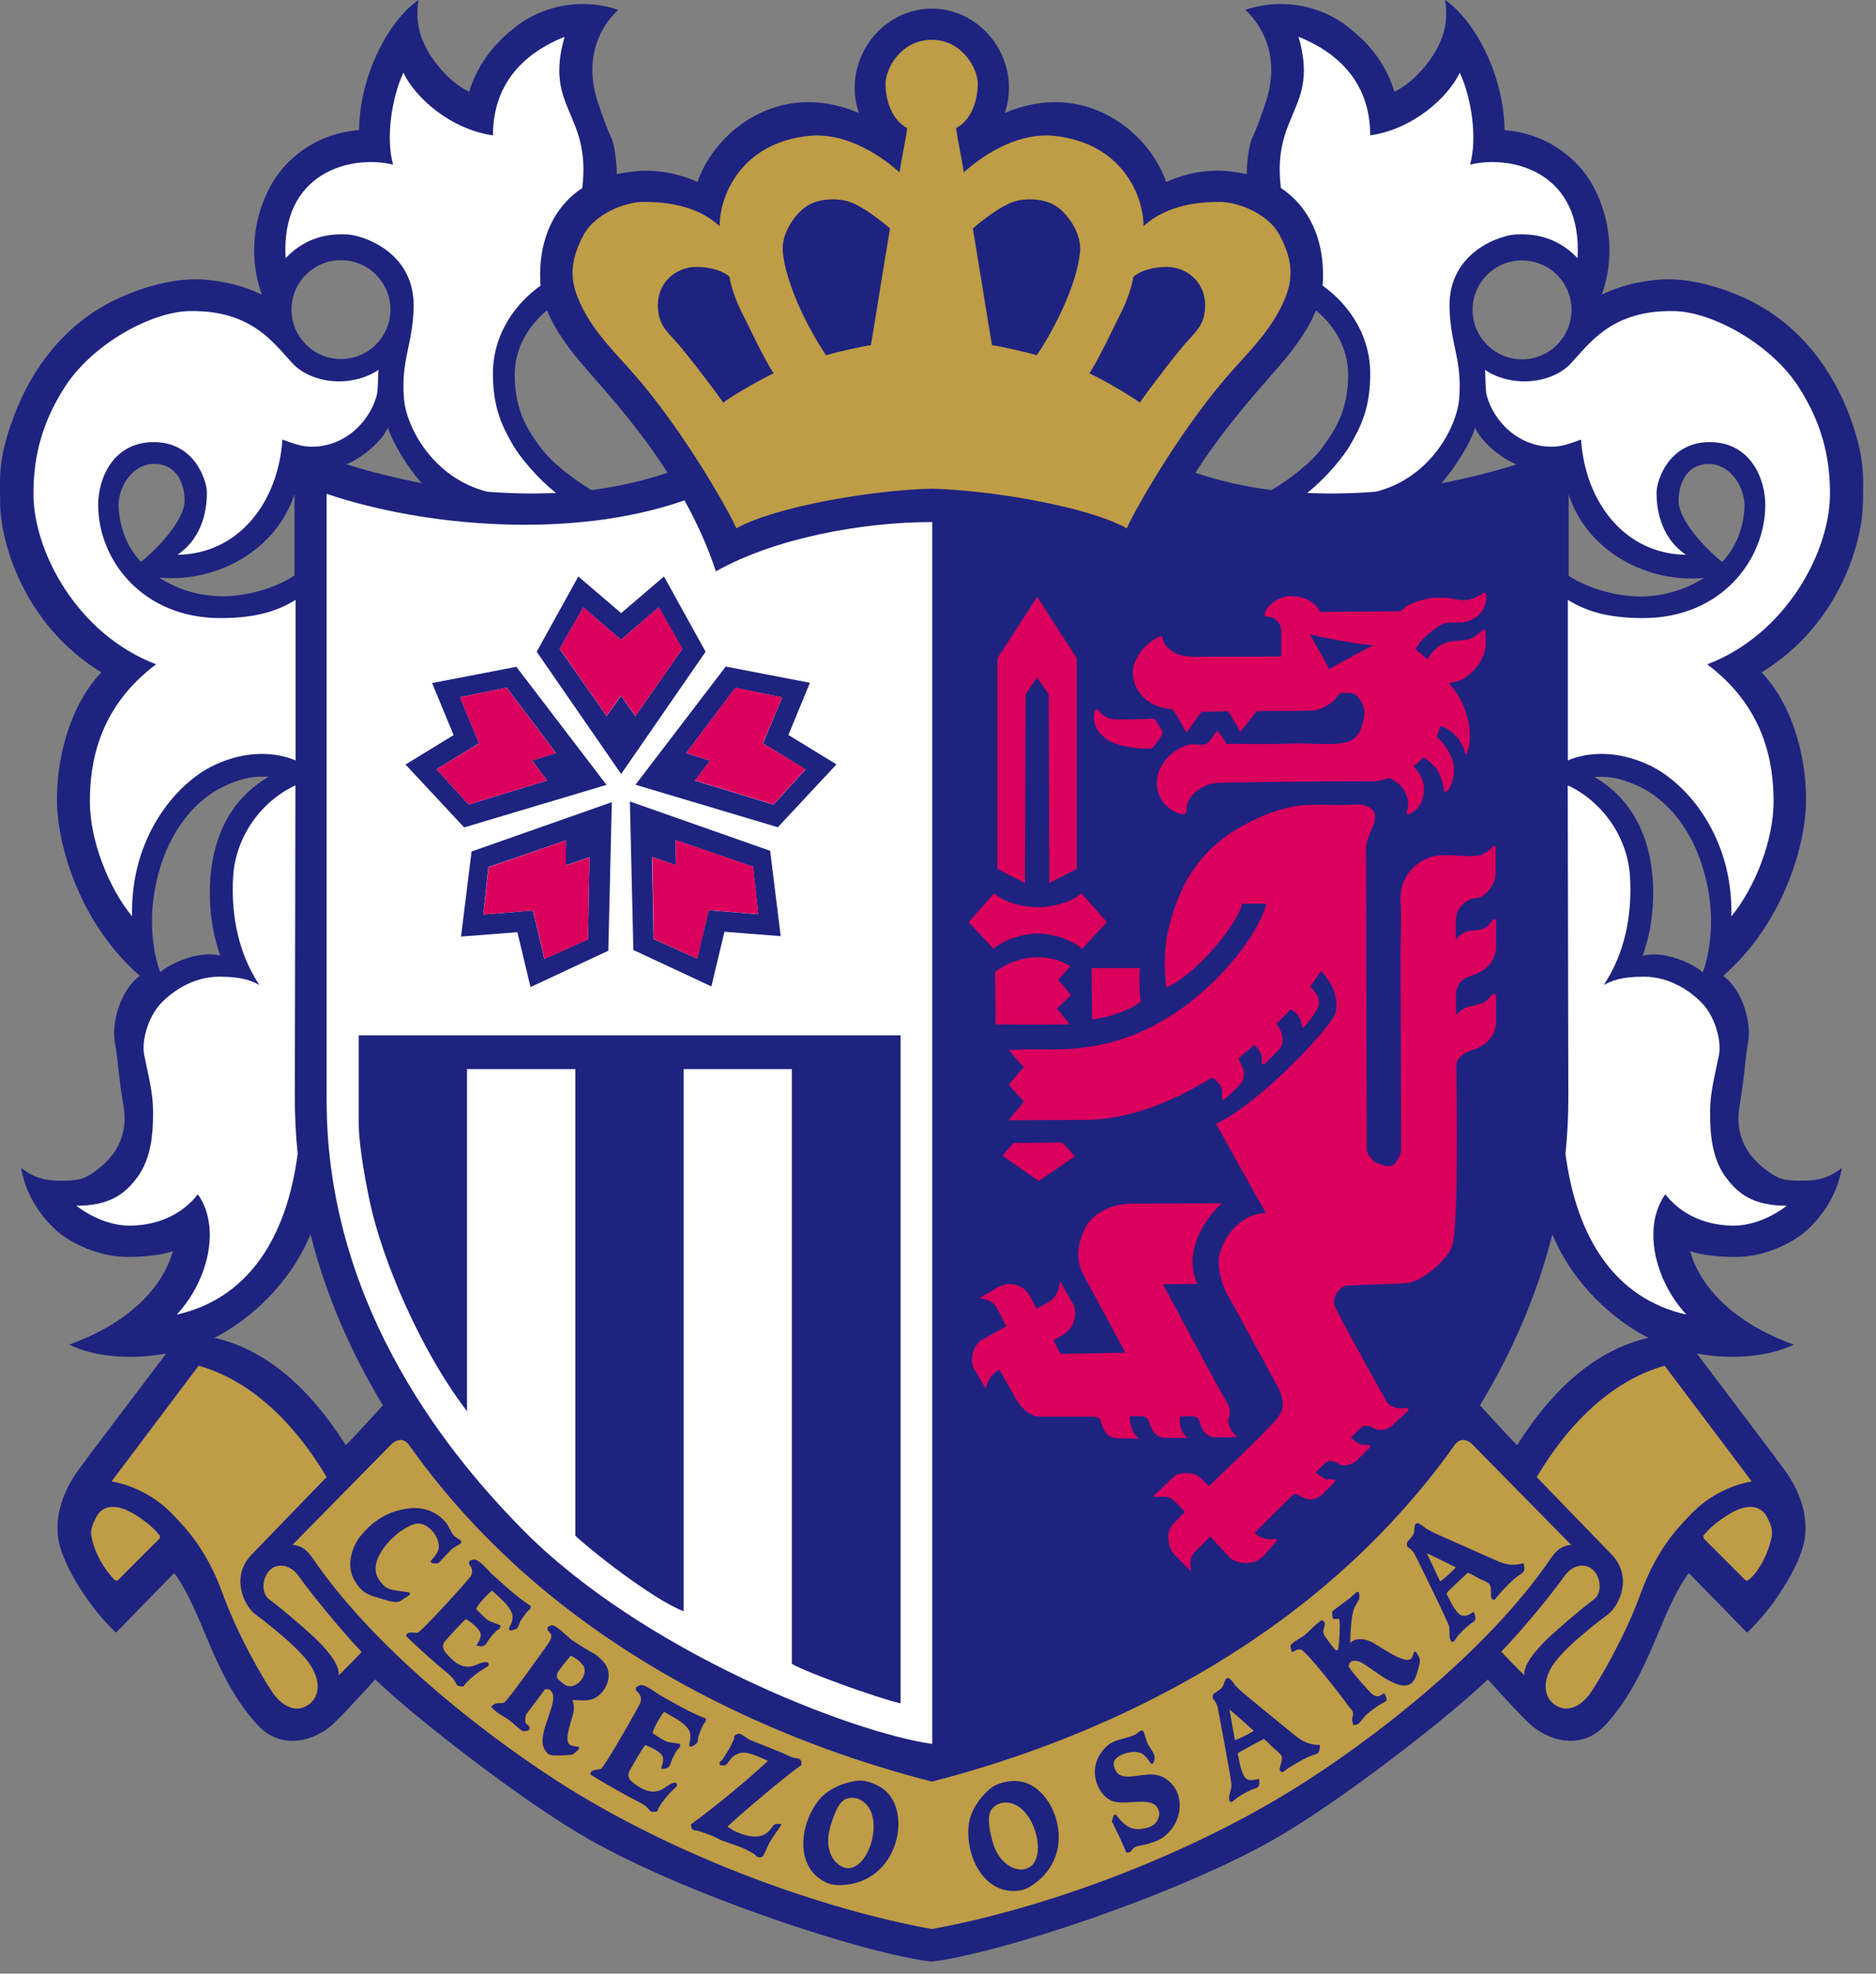
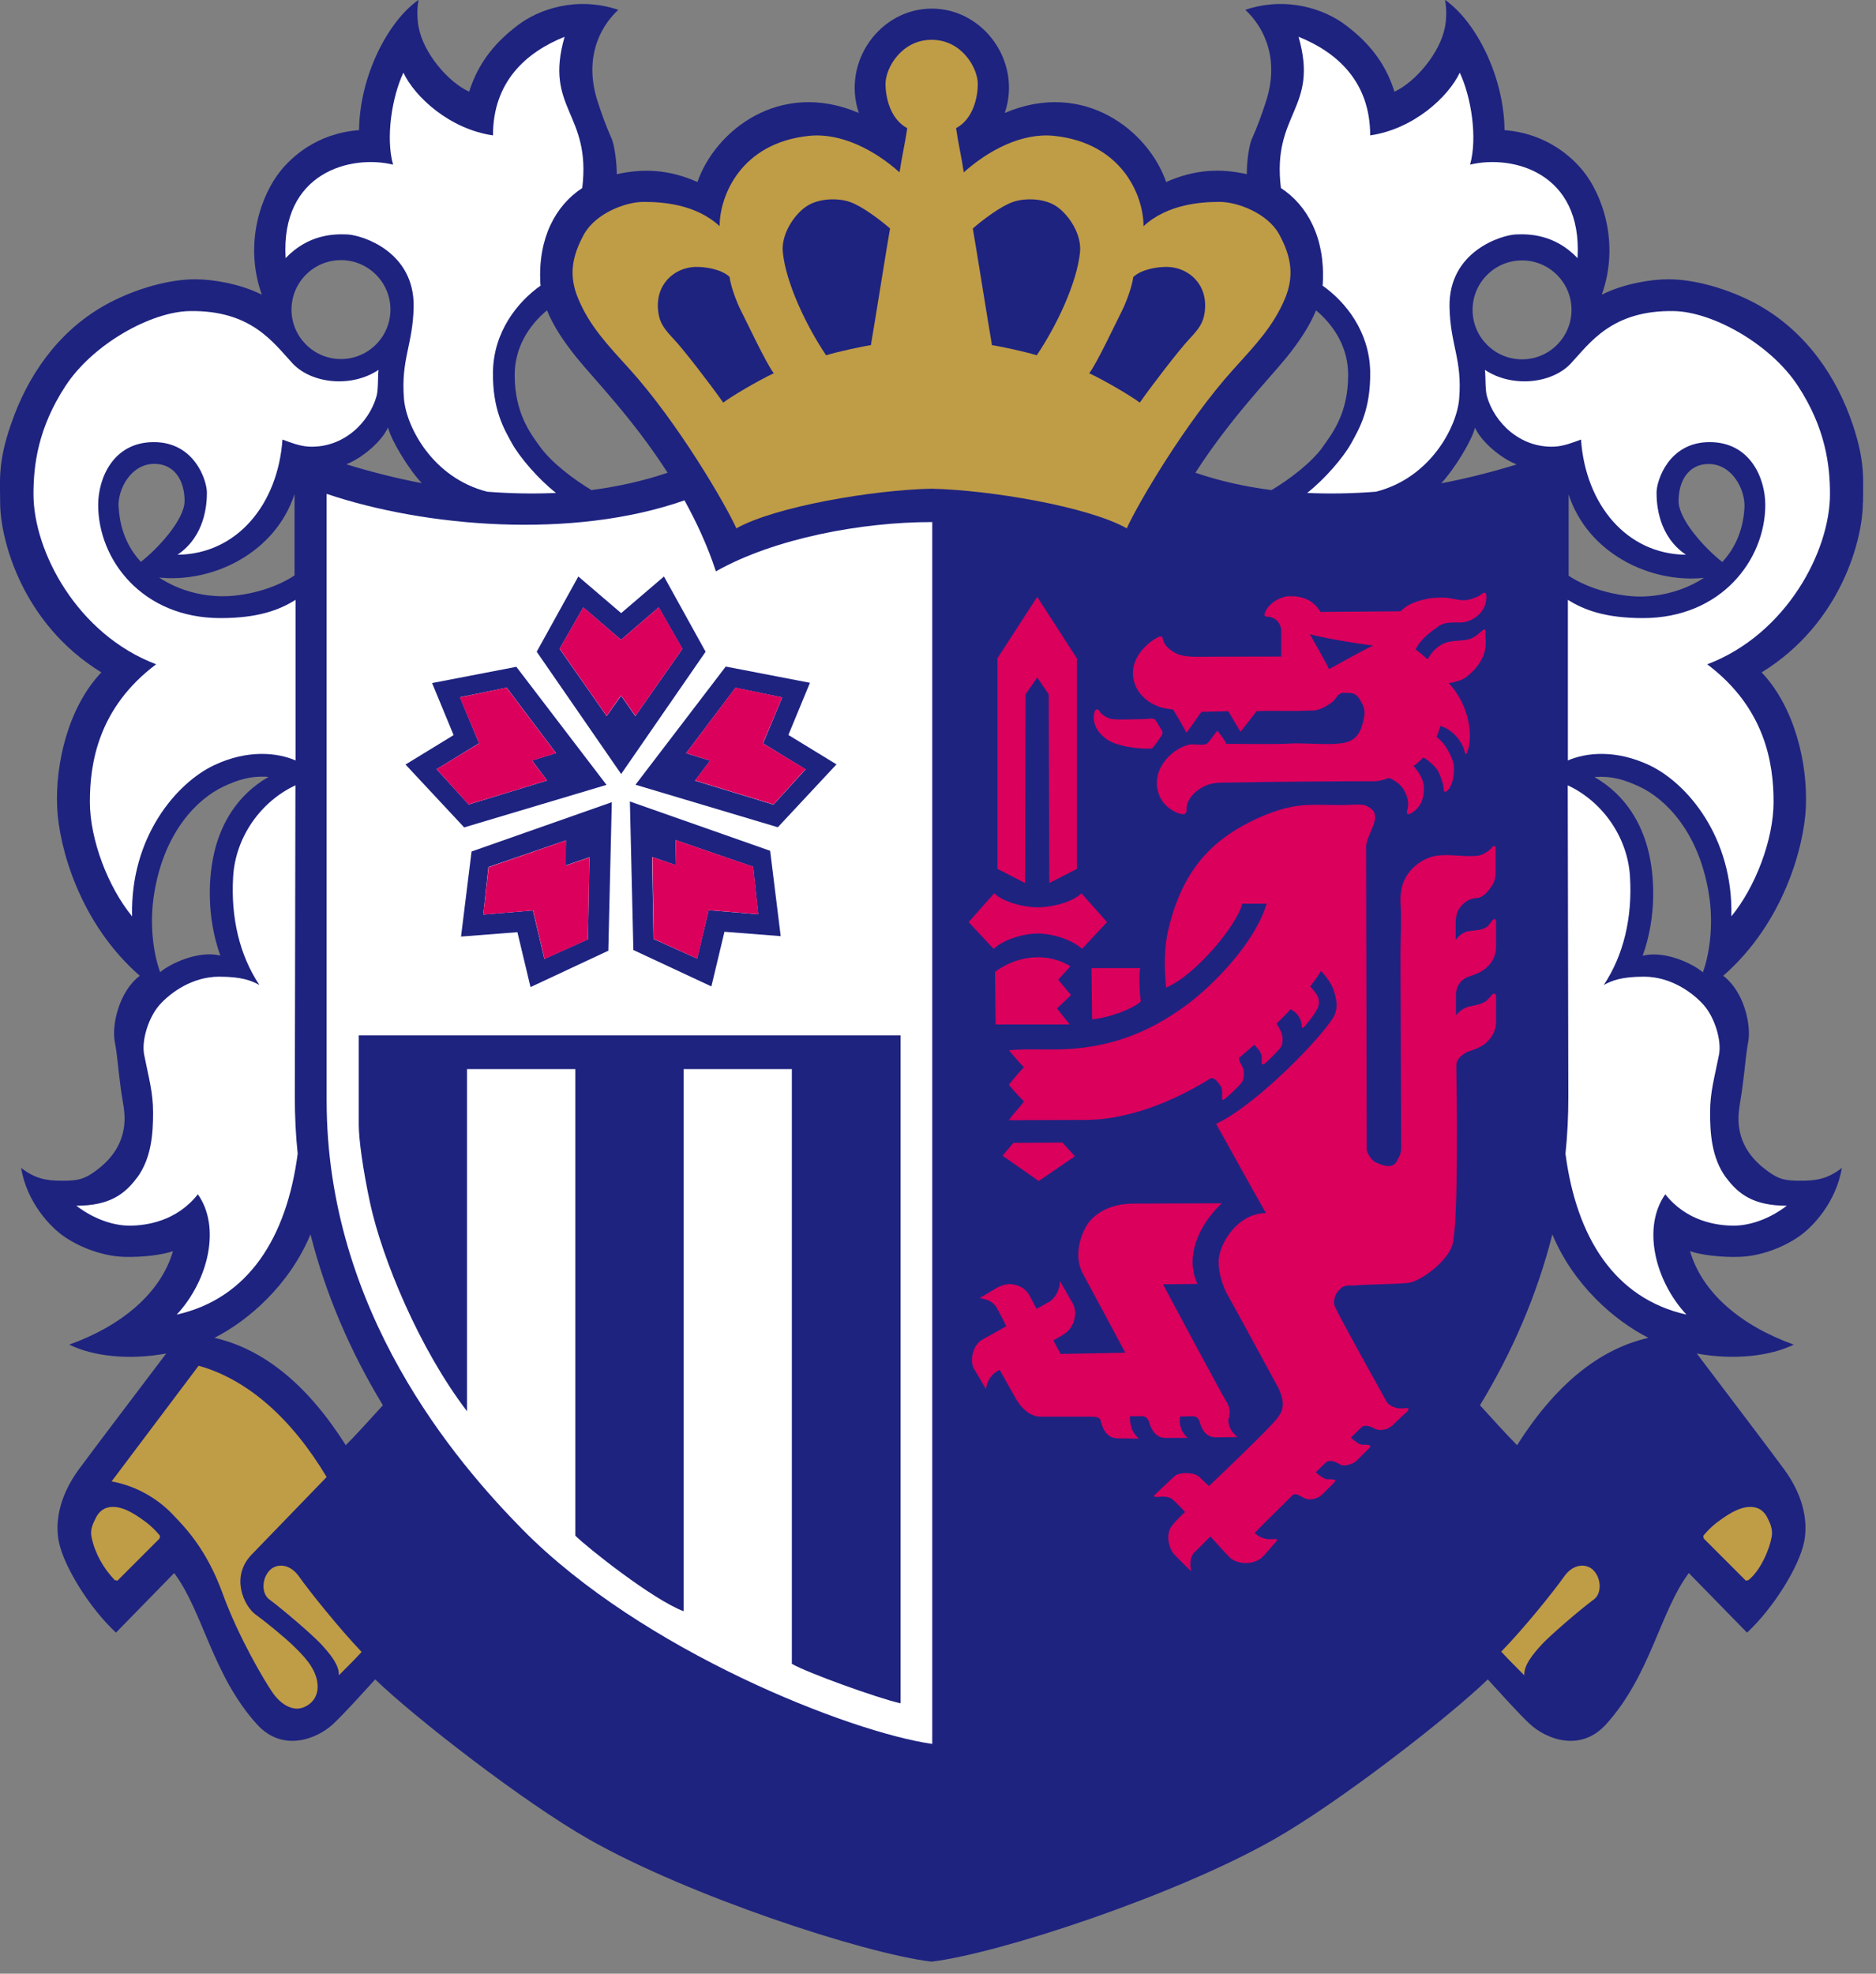
<svg xmlns="http://www.w3.org/2000/svg" width="135" height="142" viewBox="0 0 135 142" fill="none">
  <rect x="0" y="0" width="135" height="142" fill="#808080" stroke="none" />
  <g clip-path="url(#clip0_429_307)">
    <path d="M134.065 36.17C134.065 34.652 134.249 33.285 133.327 30.551C132.176 27.123 130.006 23.922 126.599 21.98C124.895 21.015 122.312 20.093 120.055 20.093C118.763 20.093 116.832 20.418 115.269 21.199C116.604 17.424 115.247 13.941 113.934 12.314C113.175 11.37 111.352 9.602 108.27 9.363C108.226 5.447 106.175 1.509 103.983 -0.01C104.124 0.695 104.081 1.443 103.983 1.943C103.636 3.798 101.867 5.891 100.348 6.597C99.653 4.384 98.362 2.962 96.843 1.812C95.334 0.662 92.6 -0.292 89.615 0.706C91.091 2.084 92.057 4.394 91.091 7.334C90.798 8.235 90.472 9.146 90.082 10.003C89.897 10.405 89.713 11.598 89.724 12.531C87.825 12.108 86.001 12.173 83.918 13.095C82.67 9.461 78.036 5.685 72.306 8.126C73.554 4.438 70.765 0.619 67.054 0.619C63.343 0.619 60.565 4.438 61.802 8.126C56.072 5.685 51.438 9.461 50.19 13.095C48.107 12.173 46.283 12.119 44.384 12.531C44.384 11.598 44.2 10.405 44.026 10.003C43.636 9.135 43.31 8.235 43.017 7.334C42.051 4.384 43.017 2.084 44.493 0.706C41.498 -0.292 38.774 0.662 37.266 1.812C35.746 2.962 34.455 4.394 33.76 6.597C32.241 5.902 30.461 3.809 30.125 1.943C30.027 1.443 29.984 0.684 30.125 -0.01C27.933 1.509 25.882 5.447 25.838 9.363C22.756 9.591 20.933 11.359 20.174 12.314C18.861 13.941 17.504 17.424 18.839 21.199C17.276 20.418 15.334 20.093 14.053 20.093C11.796 20.093 9.213 21.015 7.51 21.98C4.102 23.911 1.943 27.123 0.781 30.551C-0.174 33.285 0.011 34.652 0.011 36.17C0.011 38.731 1.53 44.828 7.293 48.375C4.894 50.903 3.972 54.961 4.113 58.096C4.243 60.949 5.73 66.428 10.06 70.203C8.584 71.31 8.03 73.707 8.258 74.944C8.475 76.094 8.41 76.224 8.714 78.492C8.812 79.229 9.04 80.032 8.942 80.933C8.779 82.484 7.879 83.515 6.869 84.252C6.045 84.849 5.621 84.947 4.471 84.947C3.321 84.947 2.539 84.806 1.519 84.025C1.932 86.509 3.614 88.288 4.656 88.993C5.806 89.774 7.423 90.371 8.899 90.425C10.233 90.469 11.709 90.284 12.447 90.013C11.568 93.051 8.714 95.405 4.981 96.739C6.696 97.586 9.311 97.868 11.959 97.379C10.147 99.777 6.587 104.464 5.676 105.711C4.156 107.783 3.972 109.682 4.243 110.962C4.612 112.709 6.414 115.66 8.345 117.461L12.534 113.175C14.607 115.942 15.29 120.52 18.481 124.046C20.337 126.107 22.811 125.109 23.961 124.046C24.732 123.33 26.077 121.833 27 120.824C29.799 123.536 37.667 129.655 42.388 132.334C49.485 136.37 62.116 140.536 67.032 141.133C71.948 140.536 84.58 136.37 91.677 132.334C96.398 129.655 104.265 123.536 107.065 120.824C107.988 121.833 109.333 123.341 110.104 124.046C111.254 125.109 113.728 126.107 115.584 124.046C118.774 120.52 119.458 115.942 121.531 113.175L125.72 117.461C127.651 115.66 129.453 112.72 129.822 110.962C130.093 109.682 129.908 107.783 128.389 105.711C127.478 104.464 123.918 99.777 122.106 97.379C124.754 97.868 127.369 97.575 129.084 96.739C125.351 95.405 122.497 93.051 121.618 90.013C122.355 90.284 123.831 90.469 125.166 90.425C126.642 90.382 128.248 89.785 129.409 88.993C130.451 88.288 132.122 86.509 132.545 84.025C131.536 84.806 130.744 84.947 129.594 84.947C128.443 84.947 128.031 84.86 127.195 84.252C126.186 83.515 125.285 82.495 125.123 80.933C125.036 80.032 125.253 79.229 125.351 78.492C125.654 76.224 125.6 76.094 125.806 74.944C126.034 73.697 125.481 71.31 124.005 70.203C128.335 66.428 129.822 60.938 129.952 58.096C130.093 54.961 129.17 50.914 126.772 48.375C132.535 44.828 134.054 38.731 134.054 36.17H134.065ZM24.536 18.715C26.5 18.715 28.096 20.31 28.096 22.273C28.096 24.237 26.5 25.832 24.536 25.832C22.572 25.832 20.977 24.237 20.977 22.273C20.977 20.31 22.572 18.715 24.536 18.715ZM21.194 35.552V41.4C19.675 42.409 17.58 42.897 16.039 42.897C14.498 42.897 12.87 42.484 11.449 41.551C15.301 41.953 19.805 39.794 21.194 35.552ZM8.53 36.507C8.454 35.216 9.409 33.371 11.112 33.371C12.545 33.371 13.283 34.565 13.283 36.04C13.283 37.386 11.351 39.479 10.136 40.423C9.387 39.61 8.649 38.373 8.541 36.507H8.53ZM11.525 69.943C11.112 68.836 10.689 66.645 11.112 64.182C11.861 59.756 14.259 57.445 16.083 56.588C17.059 56.132 18.003 55.796 19.327 55.894C16.983 57.239 15.941 59.333 15.486 61.058C14.976 62.989 14.845 65.94 15.855 68.749C14.249 68.359 12.219 69.346 11.525 69.943ZM24.884 103.976C22.16 99.669 19.002 97.065 15.431 96.251C17.884 95.004 20.825 92.454 22.344 88.809C23.44 93.138 25.22 97.26 27.553 101.101C26.826 101.903 25.567 103.292 24.873 103.986L24.884 103.976ZM24.927 33.404C26.045 32.959 27.445 31.798 27.922 30.757C28.172 31.744 29.452 33.816 30.353 34.76C28.53 34.413 26.718 33.957 24.927 33.404ZM42.561 35.259C41.237 34.456 39.718 33.306 38.883 32.167C38.155 31.169 37.038 29.705 37.038 26.982C37.038 25.029 38.025 23.445 39.36 22.327C39.816 23.445 40.565 24.573 41.465 25.691C42.724 27.253 45.546 30.117 48.041 34.012C46.283 34.608 44.45 35.01 42.561 35.259ZM95.182 32.167C94.347 33.306 92.827 34.467 91.503 35.259C89.615 35.02 87.781 34.608 86.023 34.012C88.53 30.117 91.341 27.242 92.6 25.691C93.5 24.573 94.249 23.445 94.705 22.327C96.029 23.445 97.016 25.018 97.016 26.982C97.016 29.694 95.898 31.169 95.171 32.167H95.182ZM122.616 41.573C121.205 42.506 119.491 42.919 118.026 42.919C116.561 42.919 114.39 42.43 112.882 41.421V35.574C114.26 39.816 118.753 41.975 122.616 41.573ZM109.528 18.736C111.493 18.736 113.088 20.331 113.088 22.295C113.088 24.259 111.493 25.853 109.528 25.853C107.564 25.853 105.969 24.259 105.969 22.295C105.969 20.331 107.564 18.736 109.528 18.736ZM106.143 30.768C106.62 31.82 108.02 32.97 109.138 33.415C107.347 33.968 105.535 34.424 103.712 34.771C104.602 33.827 105.893 31.766 106.143 30.768ZM109.181 103.986C108.487 103.292 107.228 101.903 106.501 101.101C108.834 97.26 110.614 93.138 111.71 88.809C113.229 92.454 116.17 95.004 118.622 96.251C115.052 97.065 111.894 99.669 109.17 103.976L109.181 103.986ZM122.54 69.954C121.845 69.346 119.816 68.359 118.21 68.76C119.219 65.951 119.089 63 118.579 61.069C118.123 59.343 117.081 57.25 114.737 55.904C116.061 55.807 117.005 56.143 117.982 56.599C119.816 57.456 122.204 59.778 122.952 64.193C123.376 66.645 122.952 68.847 122.54 69.954ZM125.535 36.518C125.427 38.395 124.689 39.62 123.94 40.434C122.724 39.49 120.793 37.396 120.793 36.051C120.793 34.576 121.531 33.382 122.952 33.382C124.656 33.382 125.6 35.227 125.535 36.518Z" fill="#1E2380" />
    <path d="M67.032 35.16C71.275 35.258 78.318 36.451 81.085 38.013C81.823 36.353 85.274 30.419 88.779 26.546C90.353 24.81 91.634 23.465 92.469 21.48C93.142 19.863 92.936 18.486 92.057 16.869C91.232 15.35 89.062 14.526 87.77 14.526C86.479 14.526 84.037 14.667 82.29 16.272C82.29 14.103 80.771 10.284 75.844 9.774C73.511 9.535 71.102 10.837 69.355 12.399C69.203 11.347 68.953 10.306 68.801 9.221C70.093 8.526 70.364 6.877 70.364 6.042C70.364 4.892 69.213 2.863 67.043 2.863C64.873 2.863 63.722 4.892 63.722 6.042C63.722 6.866 63.994 8.526 65.285 9.221C65.133 10.306 64.884 11.347 64.732 12.399C62.984 10.837 60.565 9.535 58.231 9.774C53.305 10.273 51.785 14.103 51.785 16.272C50.038 14.656 47.596 14.526 46.305 14.526C45.014 14.526 42.854 15.35 42.019 16.869C41.14 18.475 40.923 19.852 41.606 21.48C42.431 23.465 43.712 24.8 45.296 26.546C48.801 30.419 52.252 36.353 52.99 38.013C55.757 36.451 62.8 35.247 67.043 35.16H67.032Z" fill="#BF9C46" />
    <path d="M64.048 16.437C63.31 15.797 62.062 14.853 61.183 14.538C60.304 14.224 58.861 14.245 57.96 14.896C57.103 15.515 56.213 16.871 56.332 18.129C56.549 20.364 58.036 23.467 59.447 25.561C60.293 25.3 62.094 24.91 62.67 24.834C62.941 23.271 63.863 17.456 64.048 16.448V16.437Z" fill="#1E2380" />
    <path d="M70.006 16.437C70.743 15.797 71.992 14.853 72.871 14.538C73.749 14.224 75.204 14.245 76.094 14.896C76.951 15.515 77.841 16.871 77.721 18.129C77.504 20.364 76.018 23.467 74.607 25.561C73.76 25.3 71.959 24.91 71.384 24.834C71.112 23.271 70.19 17.456 70.006 16.448V16.437Z" fill="#1E2380" />
    <path d="M52.502 19.921C52.567 20.539 52.99 21.721 53.359 22.427C53.728 23.143 55.128 26.137 55.681 26.853C54.509 27.406 52.567 28.556 52.046 28.968C51.123 27.656 49.203 25.16 48.497 24.412C47.781 23.652 47.466 23.219 47.368 22.427C47.119 20.441 48.541 19.259 50.016 19.204C50.689 19.183 51.883 19.346 52.502 19.921Z" fill="#1E2380" />
    <path d="M81.552 19.921C81.487 20.539 81.064 21.721 80.706 22.427C80.337 23.143 78.937 26.137 78.383 26.853C79.555 27.406 81.498 28.556 82.019 28.968C82.941 27.656 84.862 25.16 85.567 24.412C86.284 23.652 86.598 23.219 86.696 22.427C86.945 20.441 85.524 19.259 84.048 19.204C83.375 19.183 82.181 19.346 81.563 19.921H81.552Z" fill="#1E2380" />
    <path d="M26.023 118.85C24.406 117.146 22.301 114.532 21.519 113.425C20.857 112.482 19.935 112.482 19.447 112.937C18.828 113.523 18.796 114.651 19.382 115.074C20.326 115.769 22.442 117.58 23.093 118.275C23.733 118.969 24.428 119.794 24.384 120.531C24.938 119.978 25.567 119.349 26.034 118.839L26.023 118.85Z" fill="#BF9C46" />
    <path d="M23.505 106.265C20.977 102.034 17.797 99.235 14.292 98.258C13.185 99.734 8.031 106.579 8.031 106.579C10.516 107.035 12.024 108.532 12.404 108.934C13.511 110.073 14.921 111.613 16.039 114.694C17.179 117.819 19.023 120.911 19.588 121.735C20.163 122.581 20.836 122.928 21.389 122.928C21.943 122.928 23.082 122.375 22.822 120.943C22.626 119.902 21.812 119.099 21.161 118.459C20.521 117.819 19.002 116.593 18.394 116.159C17.569 115.562 16.549 113.447 18.123 111.83C19.686 110.214 23.516 106.254 23.516 106.254L23.505 106.265Z" fill="#BF9C46" />
    <path d="M8.258 113.685C8.258 113.685 8.399 113.696 8.443 113.729L11.481 110.691C11.481 110.691 11.492 110.55 11.525 110.506C11.102 109.986 10.657 109.595 10.092 109.215C9.626 108.901 8.747 108.304 7.879 108.434C7.369 108.51 7.054 108.857 6.869 109.259C6.707 109.595 6.468 110.029 6.587 110.593C6.837 111.776 7.444 112.828 8.248 113.674L8.258 113.685Z" fill="#BF9C46" />
    <path d="M108.031 118.828C109.67 117.146 111.775 114.532 112.556 113.425C113.218 112.482 114.14 112.482 114.629 112.937C115.247 113.523 115.28 114.651 114.694 115.074C113.75 115.769 111.634 117.58 110.983 118.275C110.342 118.969 109.648 119.794 109.691 120.531C109.138 119.978 108.487 119.327 108.02 118.817L108.031 118.828Z" fill="#BF9C46" />
-     <path d="M110.581 106.265C113.11 102.034 116.289 99.235 119.794 98.258C120.901 99.734 126.056 106.579 126.056 106.579C123.571 107.035 122.062 108.532 121.683 108.934C120.576 110.073 119.165 111.613 118.047 114.694C116.908 117.819 115.063 120.911 114.499 121.735C113.924 122.581 113.251 122.928 112.697 122.928C112.144 122.928 111.004 122.375 111.265 120.943C111.449 119.902 112.274 119.099 112.925 118.459C113.565 117.819 115.085 116.593 115.692 116.159C116.517 115.562 117.537 113.447 115.964 111.83C114.401 110.214 110.57 106.254 110.57 106.254L110.581 106.265Z" fill="#BF9C46" />
    <path d="M125.828 113.685C125.828 113.685 125.687 113.696 125.643 113.729L122.605 110.691C122.605 110.691 122.594 110.55 122.562 110.506C122.985 109.986 123.43 109.595 123.994 109.215C124.461 108.901 125.34 108.304 126.208 108.434C126.718 108.51 127.033 108.857 127.217 109.259C127.38 109.595 127.597 110.029 127.488 110.593C127.358 111.353 126.75 112.937 125.828 113.674V113.685Z" fill="#BF9C46" />
-     <path d="M67.043 138.789C74.911 137.357 85.058 133.712 93.207 128.646C98.416 125.402 106.935 118.98 111.634 112.069C112.024 111.494 112.459 111.19 113.066 111.147L105.871 103.835C105.502 103.553 105.101 103.466 104.732 103.889C101.498 108.467 97.472 112.568 92.925 116.018C85.589 121.572 76.68 125.706 67.054 128.179C57.428 125.706 48.519 121.572 41.183 116.018C36.625 112.568 32.61 108.467 29.376 103.878C29.007 103.466 28.595 103.553 28.237 103.835L21.042 111.147C21.639 111.19 22.084 111.494 22.474 112.069C27.173 118.98 35.692 125.402 40.901 128.646C49.051 133.712 59.197 137.357 67.065 138.789H67.043Z" fill="#BF9C46" />
    <path d="M27.238 114.965C27.586 115.041 28.269 115.345 28.714 115.237C28.758 115.226 29.485 114.748 29.496 114.727C29.506 114.694 29.474 114.618 29.496 114.586C29.007 114.466 28.302 114.466 27.879 114.26C27.629 114.141 27.434 113.881 27.282 113.664C26.468 112.47 27.824 110.984 28.53 110.398C28.834 110.138 29.539 109.66 30.006 109.617C30.852 109.53 31.699 110.658 31.568 111.418C31.536 111.624 31.362 111.863 31.243 112.015C31.178 112.101 31.091 112.21 31.015 112.286C30.928 112.362 31.113 112.47 31.113 112.47C31.232 112.47 31.503 112.514 31.59 112.427C31.84 112.134 32.209 111.776 32.404 111.559C32.697 111.244 33.131 111.136 33.185 110.995C33.196 110.962 33.164 110.886 33.185 110.854C33.001 110.713 32.719 110.583 32.588 110.398C32.415 110.159 32.339 109.899 32.176 109.66C31.699 108.988 30.755 108.391 29.55 108.51C27.868 108.673 26.783 109.498 26.001 110.442C25.35 111.201 24.84 112.655 25.546 113.761C25.795 114.152 26.099 114.705 27.249 114.955L27.238 114.965Z" fill="#1E2380" />
    <path d="M48.508 123.569C48.953 123.807 49.604 124.274 49.669 124.729C49.724 125.077 49.615 125.315 49.583 125.608C49.626 125.608 49.669 125.673 49.767 125.652C49.821 125.641 50.103 125.478 50.136 125.424C50.245 125.261 50.212 125.087 50.277 124.87C50.342 124.675 50.494 124.306 50.603 124.089C50.635 124.013 50.765 123.894 50.787 123.818C50.798 123.764 50.765 123.688 50.787 123.634C49.572 123.178 48.595 122.57 47.521 121.974C47.228 121.811 46.49 121.193 46.088 121.236C46.023 121.236 45.784 121.366 45.763 121.42C45.741 121.475 45.784 121.562 45.763 121.605C45.98 121.811 46.229 122.061 46.088 122.484C45.947 122.831 43.462 127.203 43.234 127.268C42.995 127.333 42.583 127.322 42.496 127.539C42.475 127.583 42.529 127.637 42.496 127.68C43.408 128.234 44.363 128.787 45.307 129.297C45.698 129.503 46.099 129.687 46.457 129.937C46.533 129.991 46.815 130.327 46.87 130.349C46.935 130.371 47.293 130.36 47.304 130.295C47.38 129.969 47.977 129.221 48.324 128.874L48.704 128.505C48.736 128.385 48.714 128.309 48.66 128.277C48.356 128.179 48.042 128.516 47.651 128.733C46.87 129.156 46.077 128.657 45.578 128.277C45.34 128.093 45.079 127.81 45.307 127.398C45.633 126.801 46.229 125.814 46.414 125.554C46.815 125.673 47.618 126.053 47.705 126.433C47.77 126.747 47.629 127.008 47.564 127.257C47.792 127.246 48.009 127.279 48.161 127.073C48.28 126.91 48.302 126.693 48.389 126.519C48.486 126.335 48.595 126.107 48.714 125.923C48.769 125.836 48.921 125.749 48.942 125.652C48.953 125.597 48.921 125.521 48.942 125.467C48.714 125.402 48.335 125.402 48.063 125.326C47.727 125.228 47.239 124.87 46.956 124.686C47.13 124.122 47.477 123.579 47.781 123.156C47.944 123.232 48.335 123.482 48.508 123.569Z" fill="#1E2380" />
    <path d="M36.007 114.998C36.398 115.324 36.918 115.931 36.886 116.387C36.864 116.734 36.712 116.94 36.604 117.222C36.647 117.222 36.68 117.298 36.777 117.309C36.832 117.309 37.135 117.211 37.19 117.168C37.342 117.027 37.331 116.853 37.439 116.658C37.537 116.484 37.776 116.159 37.928 115.964C37.982 115.899 38.123 115.812 38.166 115.736C38.188 115.693 38.177 115.606 38.21 115.552C37.114 114.846 36.3 114.044 35.377 113.23C35.128 113.002 34.542 112.243 34.14 112.199C34.075 112.199 33.815 112.264 33.782 112.308C33.75 112.351 33.782 112.449 33.739 112.492C33.912 112.742 34.097 113.035 33.869 113.414C33.663 113.718 30.288 117.45 30.038 117.472C29.789 117.483 29.387 117.385 29.257 117.58C29.224 117.624 29.257 117.678 29.224 117.71C29.995 118.448 30.809 119.197 31.623 119.891C31.959 120.184 32.317 120.444 32.61 120.77C32.675 120.846 32.871 121.236 32.925 121.269C32.99 121.301 33.337 121.377 33.37 121.312C33.522 121.019 34.249 120.412 34.672 120.151L35.128 119.869C35.182 119.761 35.182 119.674 35.128 119.631C34.856 119.468 34.477 119.728 34.043 119.858C33.185 120.108 32.523 119.435 32.122 118.958C31.927 118.73 31.731 118.394 32.046 118.047C32.491 117.537 33.294 116.691 33.522 116.485C33.88 116.68 34.596 117.233 34.596 117.613C34.596 117.938 34.401 118.155 34.281 118.394C34.509 118.426 34.715 118.513 34.911 118.34C35.063 118.209 35.128 118.003 35.258 117.851C35.388 117.689 35.551 117.493 35.703 117.342C35.768 117.276 35.942 117.211 35.985 117.125C36.007 117.07 35.985 116.994 36.029 116.94C35.812 116.832 35.453 116.745 35.204 116.615C34.9 116.452 34.498 115.996 34.26 115.747C34.542 115.237 35.008 114.781 35.399 114.434C35.54 114.543 35.866 114.868 36.018 114.998H36.007Z" fill="#1E2380" />
-     <path d="M54.868 133.573C55.009 133.443 55.258 132.759 55.378 132.564C55.508 132.325 55.703 132.065 55.844 131.848C55.866 131.815 56.235 131.284 56.235 131.284C56.257 131.219 55.898 131.186 55.747 131.262C55.529 131.403 55.573 131.555 55.182 131.87C54.401 132.499 52.903 131.848 52.35 131.414C52.968 130.817 56.246 127.986 57.667 126.988C57.7 126.901 57.646 126.803 57.667 126.717C57.602 126.673 57.624 126.619 57.581 126.575C57.418 126.467 57.233 126.51 57.027 126.434C56.799 126.359 56.528 126.217 56.289 126.109C55.529 125.794 54.77 125.512 53.989 125.187C53.793 125.1 53.337 124.72 53.164 124.731C53.066 124.731 52.882 124.851 52.838 124.916C52.816 124.948 52.838 125.024 52.838 125.057C52.816 125.122 52.621 125.556 52.567 125.653C52.393 125.968 52.176 126.304 51.97 126.619C51.938 126.662 51.797 126.749 51.786 126.803C51.764 126.858 51.807 126.933 51.786 126.988C51.905 126.988 52.024 127.053 52.198 126.988C52.361 126.923 52.415 126.749 52.523 126.619C52.751 126.337 53.131 126.022 53.717 126.109C54.151 126.174 54.867 126.5 55.258 126.684C53.717 128.138 51.46 129.982 49.713 131.262C49.767 131.425 49.724 131.544 49.854 131.631C49.984 131.718 50.104 131.674 50.266 131.729C50.57 131.815 50.852 131.935 51.189 132.054C51.428 132.141 51.731 132.325 51.97 132.423C52.502 132.618 52.968 132.759 53.489 132.976C53.739 133.085 54.021 133.247 54.271 133.389C54.325 133.421 54.412 133.53 54.455 133.573C54.509 133.616 54.77 133.671 54.868 133.573Z" fill="#1E2380" />
    <path d="M81.91 132.81C82.323 132.756 82.93 132.582 83.289 132.42C84.265 131.986 85.177 130.706 84.808 129.241C84.623 128.536 84.048 127.907 83.332 127.722C82.269 127.451 80.76 128.286 80.293 127.397C80.228 127.266 80.109 127.028 80.152 126.8C80.239 126.312 81.346 125.878 82.041 126.106C82.399 126.225 82.627 126.594 82.822 126.887C82.822 126.887 82.941 126.887 82.963 126.887C83.115 126.561 83.147 126.388 82.963 126.062C82.844 125.845 82.648 125.607 82.551 125.368C82.496 125.238 82.323 124.587 82.279 124.543C82.247 124.511 82.127 124.533 82.095 124.5C81.921 124.619 81.737 124.793 81.541 124.869C80.966 125.086 80.413 125.129 79.924 125.422C79.501 125.672 79.046 126.279 78.894 126.778C78.687 127.418 78.796 128.102 79.056 128.601C79.263 129.013 79.588 129.404 80.022 129.566C81.075 129.968 83.017 129.1 83.386 130.261C83.473 130.543 83.386 130.76 83.289 130.955C83.115 131.28 82.898 131.4 82.507 131.508C81.314 131.845 80.803 131.183 80.293 130.543C80.293 130.543 80.163 130.575 80.152 130.586C80.141 130.586 80.001 131.042 80.011 131.096L80.098 131.183C80.218 131.519 80.402 131.812 80.554 132.148C80.717 132.506 80.89 132.919 81.064 133.298C81.162 133.255 81.205 133.298 81.292 133.255C81.433 133.201 81.531 132.864 81.889 132.821L81.91 132.81Z" fill="#1E2380" />
    <path d="M97.624 117.96C98.004 117.873 98.384 117.993 98.633 118.101C99.143 118.307 100.977 119.75 101.531 119.349C101.65 119.262 101.704 118.991 101.759 118.839C101.78 118.85 101.878 118.839 101.9 118.839C101.965 118.991 102.16 119.218 102.171 119.392C102.203 119.685 101.976 120.347 101.9 120.585C101.227 122.516 98.579 119.761 97.754 119.522C97.515 119.457 97.201 119.468 97.114 119.663C97.081 119.739 97.016 119.869 97.07 119.934C97.407 120.444 98.557 121.746 98.752 121.887C98.948 122.039 99.154 122.083 99.273 122.017C99.393 121.952 99.621 121.779 99.653 121.866C99.697 122.028 99.903 122.31 99.697 122.419C99.187 122.668 98.405 123.243 98.177 123.525C98.036 123.688 97.895 123.916 97.722 124.035C97.613 124.111 97.548 124.068 97.396 124.122C97.364 124.003 97.298 123.829 97.298 123.71C97.298 123.525 97.418 123.374 97.342 123.157C97.298 123.016 97.147 122.896 97.07 122.788C96.43 121.866 94.173 119.034 93.706 118.73C93.457 118.546 93.175 118.795 92.969 118.871L92.925 118.73C92.925 118.73 92.849 118.47 92.882 118.361C92.892 118.318 92.979 118.253 93.023 118.22C93.283 117.993 93.62 117.841 93.902 117.624C94.162 117.418 94.39 117.146 94.64 116.929C94.792 116.799 94.954 116.68 95.095 116.56C95.095 116.582 95.258 116.626 95.28 116.647C95.432 116.94 95.182 117.168 95.237 117.472C95.258 117.645 95.584 118.058 95.692 118.209C95.725 118.253 96.105 118.709 96.105 118.719C96.159 118.741 96.235 118.698 96.289 118.719C96.398 118.166 96.43 116.929 96.398 116.571C96.376 116.376 96.115 116.528 95.92 116.463C95.92 116.365 95.823 116.127 95.877 115.953C95.898 115.866 96.962 115.128 97.125 114.987C97.298 114.836 97.461 114.684 97.635 114.532C97.635 114.532 97.765 114.532 97.776 114.532C97.798 114.673 97.852 114.814 97.819 114.987C97.787 115.172 97.472 115.562 97.407 115.812C97.233 116.463 97.168 117.428 97.168 118.22C97.201 118.134 97.483 117.971 97.646 117.927L97.624 117.96Z" fill="#1E2380" />
    <path d="M104.895 117.732C104.775 117.873 104.699 118.025 104.569 118.144C104.439 118.036 104.504 118.22 104.385 118.003C104.233 117.743 104.374 117.211 104.244 116.897C104.016 116.322 102.095 112.373 101.791 111.798C101.672 111.57 101.433 111.375 101.303 111.31C101.238 111.277 101.216 110.941 101.292 110.908C101.324 110.897 101.661 110.485 101.704 110.398C101.813 110.16 101.748 109.921 101.845 109.661C101.845 109.65 101.976 109.585 101.986 109.574C102.334 109.682 102.453 109.877 102.724 110.029C102.985 110.181 103.299 110.333 103.549 110.442C104.906 111.049 106.262 111.635 107.608 112.243C108.28 112.546 108.791 112.687 109.637 112.47C109.745 112.959 109.735 113.078 109.366 113.295C108.953 113.523 107.89 114.629 107.564 115.096C107.521 115.052 107.423 115.085 107.38 115.052C107.195 114.89 107.391 114.25 107.195 113.989C107.076 113.826 106.664 113.675 106.457 113.577C106.273 113.479 105.915 113.251 105.633 113.143C105.405 113.349 104.341 114.358 104.2 114.499C104.059 114.64 104.113 114.705 104.2 114.868C104.298 115.031 104.591 115.725 104.938 116.061C105.307 116.43 105.719 116.191 106.045 115.964C106.164 116.235 106.284 116.528 106.002 116.701C105.687 116.886 105.166 117.385 104.895 117.71V117.732ZM102.67 111.743L103.636 113.772C103.994 113.544 104.591 112.969 104.764 112.763C104.764 112.763 102.941 111.852 102.67 111.754V111.743Z" fill="#1E2380" />
    <path d="M71.254 128.689C71.623 128.363 72.252 128.168 72.892 128.136C75.041 128.016 76.636 130.815 76.072 133.159C75.844 134.092 75.302 134.851 74.64 135.372C74.314 135.621 73.88 135.947 73.392 136.012C70.896 136.391 69.485 133.679 69.702 131.358C69.8 130.37 70.418 129.405 71.243 128.689H71.254ZM73.815 134.45C75.638 133.972 74.379 129.307 72.111 129.709C71.97 129.73 71.775 129.817 71.677 129.882C71.547 129.969 71.406 130.088 71.33 130.218C71.091 130.587 71.156 131.195 71.232 131.651C71.427 132.725 71.721 133.549 72.426 134.102C72.632 134.265 73.186 134.623 73.804 134.46L73.815 134.45Z" fill="#1E2380" />
    <path d="M61.585 128.126C62.073 128.04 62.713 128.213 63.267 128.517C65.155 129.548 65.047 132.77 63.332 134.462C62.648 135.135 61.791 135.504 60.955 135.59C60.554 135.634 60 135.677 59.556 135.482C57.233 134.495 57.461 131.446 58.861 129.591C59.458 128.799 60.5 128.3 61.574 128.126H61.585ZM60.738 134.364C62.54 134.918 63.918 130.285 61.78 129.428C61.65 129.374 61.433 129.341 61.313 129.341C61.162 129.341 60.977 129.385 60.847 129.439C60.456 129.623 60.185 130.177 60.022 130.611C59.632 131.631 59.436 132.477 59.751 133.323C59.838 133.572 60.131 134.158 60.738 134.354V134.364Z" fill="#1E2380" />
    <path d="M89.018 129.352C88.866 129.461 88.758 129.58 88.595 129.667C88.497 129.526 88.519 129.721 88.454 129.483C88.378 129.19 88.649 128.712 88.617 128.376C88.552 127.758 87.749 123.44 87.618 122.811C87.564 122.561 87.38 122.312 87.282 122.214C87.228 122.171 87.282 121.834 87.38 121.823C87.412 121.823 87.846 121.52 87.911 121.444C88.074 121.248 88.085 120.999 88.237 120.771C88.237 120.76 88.389 120.728 88.4 120.717C88.704 120.912 88.769 121.14 88.986 121.357C89.192 121.574 89.463 121.802 89.669 121.975C90.809 122.919 91.959 123.852 93.099 124.785C93.674 125.252 94.119 125.534 94.987 125.545C94.965 126.044 94.922 126.163 94.499 126.271C94.043 126.38 92.719 127.161 92.285 127.519C92.252 127.465 92.144 127.465 92.122 127.421C91.981 127.215 92.35 126.651 92.231 126.347C92.154 126.163 91.796 125.903 91.634 125.751C91.471 125.61 91.2 125.295 90.95 125.111C90.668 125.252 89.376 125.946 89.214 126.044C89.04 126.141 89.073 126.217 89.116 126.402C89.159 126.586 89.268 127.324 89.507 127.758C89.767 128.213 90.234 128.083 90.592 127.964C90.635 128.268 90.679 128.571 90.353 128.658C90.006 128.756 89.366 129.092 89.018 129.342V129.352ZM88.476 122.984L88.866 125.197C89.268 125.067 90.006 124.677 90.223 124.525C90.223 124.525 88.715 123.158 88.476 122.984Z" fill="#1E2380" />
    <path d="M37.938 123.233C37.819 123.396 37.819 123.526 37.797 123.689C37.743 124.101 38.036 124.036 38.101 124.264C38.112 124.318 38.08 124.394 38.101 124.448C37.928 124.524 37.754 124.611 37.58 124.524C37.548 124.514 37.428 124.416 37.407 124.394C37.19 124.232 37.005 124.047 36.81 123.884C36.332 123.494 35.714 123.266 35.334 122.778C35.432 122.713 35.584 122.572 35.703 122.55C35.909 122.507 36.094 122.561 36.256 122.507C36.528 122.387 39.273 118.503 39.436 118.265C39.599 118.037 39.707 117.831 39.664 117.625C39.631 117.494 39.458 117.353 39.393 117.256C39.414 117.223 39.393 117.104 39.393 117.071C39.469 117.039 39.62 116.941 39.718 116.93C40.044 116.919 40.879 117.798 41.151 117.993C41.476 118.221 42.507 118.851 42.767 118.981C43.017 119.122 43.343 119.469 43.462 119.599C44.233 120.532 43.56 121.866 42.681 122.224C42.236 122.409 41.672 122.311 41.205 122.311C41.259 122.561 41.324 122.745 41.292 123.049C41.248 123.537 40.554 125.089 40.966 125.49C41.096 125.62 41.444 125.653 41.661 125.674C41.661 125.696 41.65 125.848 41.661 125.859C41.574 125.924 41.27 126.206 41.205 126.228C40.977 126.293 39.903 126.325 39.642 126.271C39.425 126.228 39.284 126.032 39.186 125.859C38.514 124.709 40.489 122.17 39.555 121.574C39.404 121.476 39.382 121.552 39.23 121.53C39.067 121.747 38.08 123.049 37.96 123.212L37.938 123.233ZM41.075 119.111C40.825 119.426 40.575 119.697 40.337 120.033C40.282 120.109 40.098 120.348 40.087 120.445C40.022 120.782 40.206 120.847 40.348 120.977C40.51 121.118 40.717 121.313 40.999 121.324C41.552 121.335 42.171 120.695 42.062 120.033C42.03 119.87 41.878 119.718 41.791 119.621C41.552 119.35 41.292 119.252 41.075 119.111Z" fill="#1E2380" />
    <path d="M28.291 11.857C27.738 9.926 28.204 6.975 29.029 5.228C29.854 6.975 32.349 9.285 35.475 9.741C35.475 5.868 37.873 3.753 40.63 2.646C39.132 7.843 42.561 8.114 41.899 13.527C39.978 14.786 38.72 17.118 38.882 20.329C38.882 20.405 38.893 20.471 38.904 20.547C37.244 21.718 35.529 23.855 35.475 26.73C35.431 29.442 36.256 30.842 36.853 31.916C37.396 32.892 38.73 34.465 40.011 35.464C38.383 35.54 36.734 35.507 35.062 35.377C31.123 34.379 29.235 30.69 29.072 28.705C28.834 25.862 29.712 24.832 29.767 22.076C29.832 18.073 26.034 16.923 25.024 16.869C24.102 16.825 22.214 16.825 20.553 18.572C20.184 12.399 25.252 11.108 28.291 11.846V11.857Z" fill="white" />
    <path d="M11.254 47.778C7.065 50.913 6.468 54.916 6.468 57.683C6.468 60.449 7.803 63.856 9.506 65.928C9.365 60.221 12.697 56.337 15.399 55.057C17.808 53.918 19.935 54.135 21.27 54.71V43.156C20.109 43.883 18.578 44.469 15.866 44.469C10.244 44.469 7.065 40.281 7.065 36.321C7.065 34.434 8.128 31.808 11.069 31.808C14.01 31.808 14.889 34.575 14.889 35.443C14.889 36.31 14.748 38.578 12.773 39.912C17.059 39.869 20 36.278 20.326 31.624C20.901 31.83 21.541 32.101 22.257 32.134C24.721 32.231 26.566 30.398 27.097 28.499C27.227 28.044 27.184 27.078 27.238 26.612C25.307 27.903 22.453 27.621 21.064 26.156C19.685 24.681 18.112 22.305 13.652 22.381C10.884 22.424 6.696 24.735 4.71 27.773C2.724 30.81 2.409 33.479 2.409 35.551C2.409 39.652 5.545 45.641 11.254 47.799V47.778Z" fill="white" />
    <path d="M9.865 84.719C8.986 85.912 7.879 86.747 5.491 86.747C7.01 87.897 8.443 88.18 9.311 88.18C10.559 88.18 12.719 87.854 14.238 85.923C15.898 88.266 15.019 92.096 12.719 94.58C17.873 93.419 20.63 89.047 21.422 83.005C21.281 81.659 21.216 80.303 21.216 78.936L21.259 56.501C18.785 57.651 16.94 60.211 16.777 63.086C16.604 66.026 17.233 68.706 18.665 70.865C18.069 70.539 17.374 70.268 15.768 70.268C13.836 70.268 12.263 71.418 11.482 72.297C10.7 73.176 10.168 74.835 10.375 75.888C10.7 77.548 11.015 78.557 11.015 80.032C11.015 81.507 10.917 83.297 9.865 84.73V84.719Z" fill="white" />
    <path d="M105.785 11.857C106.338 9.926 105.871 6.975 105.047 5.228C104.222 6.975 101.726 9.285 98.601 9.741C98.601 5.868 96.202 3.753 93.446 2.646C94.944 7.843 91.514 8.114 92.176 13.527C94.097 14.786 95.356 17.118 95.193 20.329C95.193 20.405 95.182 20.471 95.171 20.547C96.832 21.718 98.546 23.855 98.601 26.73C98.644 29.442 97.819 30.842 97.222 31.916C96.68 32.892 95.345 34.465 94.064 35.464C95.692 35.54 97.342 35.507 99.013 35.377C102.952 34.379 104.84 30.69 105.003 28.705C105.242 25.862 104.363 24.832 104.309 22.076C104.244 18.073 108.042 16.923 109.051 16.869C109.973 16.825 111.862 16.825 113.522 18.572C113.891 12.399 108.823 11.108 105.785 11.846V11.857Z" fill="white" />
    <path d="M124.211 84.719C125.09 85.912 126.197 86.747 128.584 86.747C127.065 87.897 125.633 88.18 124.765 88.18C123.517 88.18 121.357 87.854 119.838 85.923C118.177 88.266 119.056 92.096 121.357 94.58C116.202 93.419 113.446 89.047 112.654 83.005C112.795 81.659 112.86 80.303 112.86 78.936L112.817 56.501C115.291 57.651 117.136 60.211 117.298 63.086C117.472 66.026 116.843 68.706 115.41 70.865C116.007 70.539 116.702 70.268 118.308 70.268C120.239 70.268 121.813 71.418 122.594 72.297C123.376 73.176 123.907 74.835 123.701 75.888C123.376 77.548 123.061 78.557 123.061 80.032C123.061 81.507 123.158 83.297 124.211 84.73V84.719Z" fill="white" />
    <path d="M122.833 47.778C127.022 50.913 127.629 54.916 127.629 57.683C127.629 60.449 126.295 63.856 124.591 65.928C124.732 60.221 121.4 56.337 118.698 55.057C116.289 53.918 114.162 54.135 112.827 54.71V43.156C113.989 43.883 115.519 44.469 118.232 44.469C123.853 44.469 127.033 40.281 127.033 36.321C127.033 34.434 125.969 31.808 123.028 31.808C120.087 31.808 119.208 34.575 119.208 35.443C119.208 36.31 119.349 38.578 121.324 39.912C117.038 39.869 114.097 36.278 113.772 31.624C113.196 31.83 112.556 32.101 111.84 32.134C109.377 32.231 107.532 30.398 107 28.499C106.87 28.044 106.913 27.078 106.859 26.612C108.791 27.903 111.655 27.621 113.034 26.156C114.412 24.681 115.985 22.305 120.445 22.381C123.213 22.424 127.402 24.735 129.387 27.773C131.373 30.81 131.688 33.479 131.688 35.551C131.688 39.652 128.552 45.641 122.844 47.799L122.833 47.778Z" fill="white" />
    <path d="M51.514 41.108C55.757 38.71 62.062 37.56 67.032 37.56C67.054 37.56 67.065 37.56 67.086 37.56V125.468C61.161 124.622 46.197 118.763 37.602 110.041C32.783 105.148 23.505 94.321 23.505 79.187V35.531C30.581 37.918 41.194 38.829 49.257 35.998C50.125 37.571 50.917 39.274 51.514 41.097V41.108Z" fill="white" />
    <path d="M25.806 74.487H64.808V122.547C63.158 122.179 58.079 120.345 56.983 119.705V76.917H49.192V115.919C46.978 115.094 42.225 111.308 41.4 110.484V76.917H33.608V101.533C30.157 97.02 27.509 90.565 26.641 86.595C26.11 84.132 25.817 81.94 25.817 80.931V74.487H25.806Z" fill="#1E2380" />
    <path d="M88.41 102.139C88.41 101.922 88.682 101.521 88.248 100.827C87.814 100.132 83.69 92.397 83.69 92.397L86.175 92.375C85.296 90.553 86.131 88.253 87.922 86.571L81.606 86.593C79.62 86.593 78.633 87.515 78.264 88.068C77.895 88.622 77.157 90.238 77.938 91.659C78.72 93.091 80.977 97.322 80.977 97.322L76.321 97.409L75.8 96.433C76.061 96.292 76.289 96.162 76.43 96.075C77.439 95.5 77.515 94.35 77.211 93.797L76.267 92.158C76.289 92.777 75.92 93.493 75.345 93.742C75.345 93.742 75.052 93.916 74.596 94.165L74.183 93.395C73.88 92.701 73.304 92.43 72.729 92.386C72.48 92.365 72.089 92.473 71.85 92.592C71.622 92.712 70.494 93.395 70.494 93.395C71.091 93.482 71.481 93.666 71.742 94.111C71.839 94.274 72.111 94.816 72.415 95.413C71.644 95.847 70.96 96.238 70.711 96.368C70.016 96.737 69.767 97.843 70.071 98.44L70.95 99.937C71.069 99.156 71.481 98.787 71.915 98.559C71.915 98.559 71.926 98.559 71.937 98.559L73.044 100.523C73.435 101.282 74.129 101.922 74.867 101.922H78.6C78.871 101.922 79.154 101.987 79.197 102.194C79.382 102.996 79.772 103.485 80.467 103.485L81.964 103.506C81.324 102.953 81.346 102.378 81.291 101.89H82.192C82.42 101.89 82.605 102.031 82.702 102.345C82.789 102.671 83.093 103.452 83.853 103.452H85.469C84.873 102.92 84.873 102.345 84.916 101.911L85.817 101.89C86.088 101.89 86.251 102.031 86.327 102.28C86.392 102.53 86.631 103.409 87.477 103.409C88.323 103.409 89.061 103.387 89.061 103.387C88.606 103.04 88.389 102.606 88.389 102.118L88.41 102.139Z" fill="#DA005C" />
    <path d="M72.925 82.224L72.143 83.146L74.748 84.969L77.352 83.189L76.451 82.202L72.925 82.224Z" fill="#DA005C" />
    <path d="M71.59 69.932C73.435 68.554 75.616 68.63 77.027 69.52L76.148 70.486L77.07 71.592L76.061 72.558L76.983 73.708H71.644L71.601 69.932H71.59Z" fill="#DA005C" />
    <path d="M74.683 67.164C75.692 67.164 77.124 67.576 77.862 68.271L79.664 66.34L77.819 64.268C77.179 64.908 75.703 65.276 74.683 65.276C73.663 65.276 72.198 64.908 71.546 64.268L69.702 66.34L71.503 68.271C72.241 67.576 73.663 67.164 74.683 67.164Z" fill="#DA005C" />
    <path d="M74.639 42.94L77.493 47.366V62.511L75.507 63.531L75.464 49.948L74.639 48.744L73.804 49.948L73.76 63.531L71.774 62.511V47.366L74.639 42.94Z" fill="#DA005C" />
    <path d="M98.34 60.72C98.427 59.993 99.241 59.028 98.85 58.377C98.752 58.214 98.372 57.954 98.155 57.921C97.689 57.835 97.114 57.921 96.636 57.921C95.768 57.921 94.867 57.878 94.01 57.921C92.436 57.986 90.722 58.692 89.452 59.397C86.598 60.959 84.894 63.313 84.059 66.948C83.777 68.163 83.766 69.703 83.918 71.048C85.947 70.224 88.986 66.633 89.398 65.016H91.145C90.364 67.729 87.379 70.842 85.339 72.339C82.572 74.368 79.903 75.29 76.864 75.475C75.475 75.551 73.858 75.431 72.599 75.561C72.827 75.833 73.5 76.625 73.684 76.777C73.359 77.124 72.903 77.655 72.599 78.046C72.903 78.436 73.5 79.055 73.684 79.239C73.478 79.565 72.881 80.161 72.599 80.595C74.65 80.595 76.115 80.574 78.058 80.574C81.726 80.574 85.242 78.762 87.173 77.547C87.542 77.655 87.531 77.764 87.748 78.002C87.987 78.263 87.955 78.643 87.944 78.881C87.933 79.109 87.955 79.196 88.117 79.077C88.28 78.957 89.17 78.154 89.365 77.872C89.561 77.579 89.528 77.07 89.474 76.918C89.42 76.766 89.289 76.538 89.224 76.397C89.181 76.31 89.159 76.245 89.148 76.126C89.485 75.844 89.854 75.518 90.255 75.171C90.309 75.214 90.385 75.29 90.537 75.486C90.874 75.876 90.798 76.126 90.787 76.353C90.776 76.57 90.863 76.657 91.037 76.505C91.21 76.353 91.894 75.692 92.122 75.41C92.35 75.138 92.306 74.672 92.263 74.466C92.219 74.292 92.078 73.956 91.861 73.652C92.209 73.316 92.545 72.958 92.881 72.611C93.587 73.001 93.652 73.555 93.674 73.793C93.695 74.043 93.76 73.967 93.891 73.837C93.891 73.837 94.596 73.045 94.824 72.513C94.911 72.318 94.932 72.133 94.889 71.884C94.856 71.667 94.596 71.287 94.281 70.972C94.585 70.582 94.856 70.202 95.063 69.855C95.616 70.452 95.92 70.983 96.028 71.417C96.148 71.851 96.343 72.481 95.963 73.164C95.193 74.542 90.461 79.478 87.51 80.856C88.291 82.234 90.038 85.434 91.102 87.278C89.094 87.278 87.759 89.415 87.694 90.685C87.662 91.401 87.922 92.486 88.432 93.332C88.747 93.864 92.024 99.917 92.024 99.917C92.534 101.067 92.295 101.577 91.84 102.13C91.112 102.998 87.824 106.133 87 106.915L86.283 106.242C85.871 105.873 84.829 105.938 84.558 106.177C84.287 106.405 83.158 107.49 83.158 107.49C82.93 107.696 83.093 107.717 83.343 107.696C83.592 107.674 84.081 107.631 84.352 107.858C84.764 108.206 85.274 108.781 85.274 108.781C85.274 108.781 84.395 109.605 84.243 109.909C83.896 110.495 84.124 111.395 84.471 111.797C84.612 111.959 85.437 112.784 85.719 113.044C85.578 112.372 85.719 111.894 85.969 111.666C86.218 111.439 87.097 110.538 87.097 110.538C87.097 110.538 88.215 111.775 88.475 112.035C88.975 112.534 90.125 112.632 90.776 112.079C91.08 111.829 91.633 111.102 91.785 110.961C91.948 110.82 91.915 110.701 91.753 110.723C91.015 110.809 90.657 110.614 90.288 110.289C90.364 110.191 91.536 109.03 93.001 107.587C93.229 107.359 93.554 107.641 93.901 107.804C94.249 107.967 94.824 107.826 95.117 107.555C95.117 107.555 95.714 106.958 95.876 106.795C96.039 106.633 96.126 106.567 96.061 106.491C95.996 106.426 95.855 106.426 95.529 106.426C95.28 106.426 94.998 106.188 94.683 105.927C94.911 105.71 95.139 105.483 95.356 105.266C95.714 104.908 96.213 105.244 96.484 105.385C96.745 105.515 97.352 105.352 97.645 105.07C97.645 105.07 98.242 104.474 98.405 104.311C98.568 104.148 98.655 104.083 98.59 104.007C98.524 103.942 98.383 103.942 98.058 103.942C97.808 103.942 97.526 103.703 97.211 103.432C97.504 103.139 97.786 102.868 98.025 102.64C98.286 102.488 98.687 102.651 98.893 102.77C99.317 103.009 99.881 102.835 100.185 102.564C100.185 102.564 101.151 101.642 101.27 101.555C101.389 101.458 101.389 101.284 101.226 101.306C101.064 101.327 101.042 101.327 100.716 101.327C100.391 101.327 99.913 101.078 99.794 100.872C99.056 99.516 96.43 94.84 96.061 94.004C95.963 93.798 95.996 93.549 96.061 93.31C96.137 93.017 96.484 92.616 96.755 92.529C96.94 92.464 97.114 92.496 97.352 92.486C98.579 92.388 100.185 92.41 101.313 92.301C102.225 92.215 104.243 90.696 104.536 89.491C104.97 87.669 104.829 78.339 104.797 76.69C104.797 76.234 105.101 75.996 105.372 75.8C105.697 75.572 106.153 75.572 106.75 75.171C107.217 74.856 107.662 74.27 107.662 73.489V71.721C107.662 71.385 107.423 71.472 107.325 71.613C107.228 71.764 107.108 71.84 107.065 71.906C106.837 72.198 106.153 72.339 105.741 72.415C105.437 72.47 105.046 72.708 104.775 73.045C104.775 72.502 104.775 71.971 104.775 71.461C104.829 70.918 105.079 70.625 105.372 70.419C105.697 70.191 106.153 70.191 106.75 69.79C107.217 69.475 107.662 68.889 107.662 68.108V66.34C107.662 66.004 107.445 66.123 107.347 66.275C107.26 66.427 107.152 66.514 107.108 66.579C106.815 66.937 106.11 66.926 105.687 66.991C105.372 67.045 104.992 67.273 104.753 67.62C104.753 67.056 104.753 66.644 104.753 66.438C104.753 65.7 104.96 65.407 105.166 65.168C105.47 64.821 105.828 64.637 106.229 64.615C106.804 64.593 107.217 63.943 107.38 63.693C107.542 63.443 107.651 63.118 107.629 62.5V61.068C107.629 60.764 107.455 60.84 107.336 61.002C107.217 61.165 106.728 61.512 106.403 61.556C105.448 61.686 104.417 61.436 103.451 61.556C102.301 61.697 101.313 62.575 100.966 63.541C100.814 63.953 100.76 64.55 100.782 64.876C100.868 66.123 100.782 67.403 100.782 68.651L100.825 81.919C100.825 82.342 100.868 82.808 100.738 83.112C100.738 83.123 100.499 83.568 100.499 83.579C100.206 84.034 99.675 83.948 98.991 83.622C98.709 83.481 98.405 83.047 98.351 82.7L98.307 60.775L98.34 60.72Z" fill="#DA005C" />
    <path d="M82.898 53.852C81.769 53.917 80.315 53.646 79.675 53.212C79.11 52.832 78.503 52.094 78.774 51.183C78.839 51.02 78.98 50.977 79.078 51.118C79.327 51.509 79.794 51.715 80.044 51.736C80.782 51.802 81.574 51.736 82.344 51.736C82.594 51.736 82.995 51.628 83.126 51.78C83.245 51.921 83.538 52.453 83.614 52.561C83.679 52.68 83.679 52.789 83.57 52.952C83.451 53.114 83.201 53.527 82.898 53.852Z" fill="#DA005C" />
    <path d="M106.718 45.336C106.425 45.564 106.143 45.857 105.752 45.976C105.285 46.117 104.808 46.063 104.287 46.172C103.592 46.313 103.039 46.844 102.735 47.441C102.551 47.278 102.116 46.877 101.867 46.736C102.192 45.998 103.05 45.38 103.56 45.032C104.048 44.707 104.623 44.805 105.144 44.783C105.958 44.74 106.696 44.154 106.891 43.449C106.989 43.101 107.043 42.418 106.663 42.711C106.609 42.754 106.457 42.863 106.392 42.895C106.143 43.004 105.828 43.134 105.567 43.166C105.057 43.232 104.602 43.069 104.233 43.026C103.744 42.971 103.18 42.993 102.757 43.069C102.29 43.156 101.769 43.318 101.379 43.525C101.183 43.633 100.923 43.839 100.782 43.98L95.019 44.023C94.444 43.036 93.489 42.874 92.773 42.895C92.057 42.917 91.189 43.503 91.015 44.132C90.961 44.306 91.037 44.371 91.221 44.371C91.666 44.371 92.198 44.75 92.198 45.391V47.235C90.581 47.235 88.899 47.246 87.239 47.246C86.229 47.246 85.209 47.332 84.569 46.974C84.037 46.671 83.712 46.356 83.647 45.824C83.647 45.77 83.505 45.824 83.462 45.781C82.561 46.193 81.465 47.257 81.53 48.526C81.596 49.958 82.909 50.967 84.384 51.032C84.482 51.097 85.285 52.518 85.372 52.713C85.741 52.279 86.132 51.629 86.457 51.216C86.913 51.195 88.389 51.173 88.389 51.173C88.508 51.368 89.138 52.431 89.268 52.648C89.68 52.138 90.027 51.683 90.418 51.173C91.254 51.108 93.12 51.184 93.967 51.13C94.27 51.108 94.477 51.151 94.748 51.086C95.15 50.989 95.605 50.717 95.898 50.489C96.159 50.283 96.278 49.828 96.68 49.849C97.168 49.871 97.515 49.752 97.873 50.359C98.145 50.815 98.286 51.097 98.123 51.791C97.96 52.486 97.754 53.082 97.038 53.353C96.137 53.701 93.88 53.419 92.849 53.495C91.829 53.56 89.333 53.516 88.248 53.516C88.107 53.191 87.857 52.898 87.607 52.572C87.401 52.757 86.989 53.484 86.783 53.538C86.392 53.646 85.882 53.495 85.535 53.581C84.156 53.939 82.692 55.567 83.462 57.313C83.701 57.856 84.211 58.29 84.797 58.507C85.372 58.713 85.394 58.431 85.394 58.181C85.394 57.4 86.175 56.749 86.87 56.478C87.445 56.25 88.269 56.315 89.083 56.294C90.744 56.25 97.103 56.196 98.937 56.207C99.154 56.207 99.534 56.12 99.957 55.968C100.63 56.25 100.923 56.63 101.075 56.923C101.259 57.27 101.422 57.747 101.281 58.236C101.14 58.713 101.422 58.583 101.585 58.485C102.138 58.16 102.507 57.563 102.464 56.597C102.442 56.163 102.16 55.588 101.715 55.111C101.867 55.013 101.997 54.905 102.116 54.796C102.225 54.699 102.323 54.601 102.42 54.493C102.887 54.753 103.278 55.165 103.43 55.393C103.592 55.621 103.896 56.456 103.885 56.749C103.885 57.053 104.07 57.02 104.254 56.771C104.471 56.467 104.667 55.968 104.623 55.111C104.602 54.699 104.092 53.527 103.375 53.017C103.495 52.746 103.581 52.486 103.647 52.236C104.656 52.507 105.285 53.549 105.372 53.983C105.426 54.243 105.491 54.352 105.557 54.167C105.643 53.961 105.698 53.788 105.741 53.473C105.936 52.008 105.296 50.218 104.243 49.144C104.547 49.123 105.144 48.96 105.415 48.775C106.045 48.352 106.772 47.528 106.891 46.606C106.946 46.215 106.891 45.803 106.891 45.412C106.891 45.304 106.815 45.239 106.707 45.325L106.718 45.336ZM95.638 48.146C95.453 47.69 94.607 46.28 94.26 45.618C94.715 45.803 97.483 46.291 98.817 46.443C98.058 46.79 96.256 47.799 95.638 48.146Z" fill="#DA005C" />
    <path d="M78.546 69.65L78.589 73.338C79.968 73.198 81.628 72.514 82.094 72.047C81.997 71.407 81.953 70.062 82.051 69.65H78.546Z" fill="#DA005C" />
    <path d="M47.781 41.475L44.699 44.111L41.617 41.475L38.622 46.889L44.699 55.687L50.776 46.889L47.781 41.475ZM44.699 50.046L43.657 51.521L40.271 46.682L41.975 43.699L44.688 46.032L47.401 43.699L49.105 46.682L45.719 51.521L44.688 50.046H44.699Z" fill="#1E2380" />
    <path d="M31.091 49.135L32.642 52.888L29.181 55.004L33.402 59.528L43.646 56.468L37.157 47.974L31.08 49.145L31.091 49.135ZM38.285 54.711L39.371 56.154L33.728 57.879L31.416 55.34L34.476 53.474L33.098 50.165L36.462 49.471L40.011 54.179L38.285 54.711Z" fill="#1E2380" />
    <path d="M52.219 47.964L45.73 56.458L55.974 59.517L60.195 54.993L56.734 52.878L58.285 49.124L52.208 47.953L52.219 47.964ZM49.376 54.191L52.925 49.482L56.289 50.177L54.91 53.486L57.971 55.352L55.659 57.89L50.016 56.165L51.101 54.722L49.376 54.191Z" fill="#1E2380" />
    <path d="M33.185 67.381L37.233 67.066L38.177 71.015L43.776 68.4L44.026 57.714L33.934 61.262L33.174 67.402L33.185 67.381ZM40.716 62.26L42.42 61.674L42.311 67.576L39.175 68.986L38.35 65.504L34.78 65.797L35.149 62.379L40.727 60.459L40.694 62.26H40.716Z" fill="#1E2380" />
    <path d="M51.188 70.985L52.133 67.036L56.18 67.351L55.421 61.21L45.328 57.663L45.578 68.349L51.178 70.963L51.188 70.985ZM48.649 62.241L48.617 60.44L54.194 62.36L54.563 65.778L50.993 65.485L50.168 68.967L47.032 67.557L46.924 61.655L48.627 62.241H48.649Z" fill="#1E2380" />
    <path d="M44.688 50.034L43.657 51.509L40.272 46.67L41.975 43.687L44.688 46.03L47.412 43.687L49.116 46.67L45.73 51.509L44.688 50.034Z" fill="#DA005C" />
    <path d="M38.285 54.72L39.371 56.152L33.717 57.877L31.416 55.338L34.477 53.483L33.087 50.174L36.452 49.469L40.011 54.188L38.285 54.72Z" fill="#DA005C" />
    <path d="M51.091 54.72L50.017 56.152L55.66 57.877L57.971 55.338L54.9 53.483L56.289 50.174L52.925 49.469L49.376 54.188L51.091 54.72Z" fill="#DA005C" />
    <path d="M40.716 62.272L42.42 61.686L42.312 67.588L39.186 68.999L38.361 65.505L34.78 65.798L35.16 62.392L40.738 60.46L40.716 62.272Z" fill="#DA005C" />
    <path d="M48.649 62.237L48.617 60.436L54.205 62.356L54.574 65.774L51.004 65.481L50.179 68.974L47.043 67.553L46.945 61.662L48.649 62.237Z" fill="#DA005C" />
  </g>
  <defs>
    <clipPath id="clip0_429_307">
      <rect width="134.075" height="141.132" fill="white" />
    </clipPath>
  </defs>
</svg>